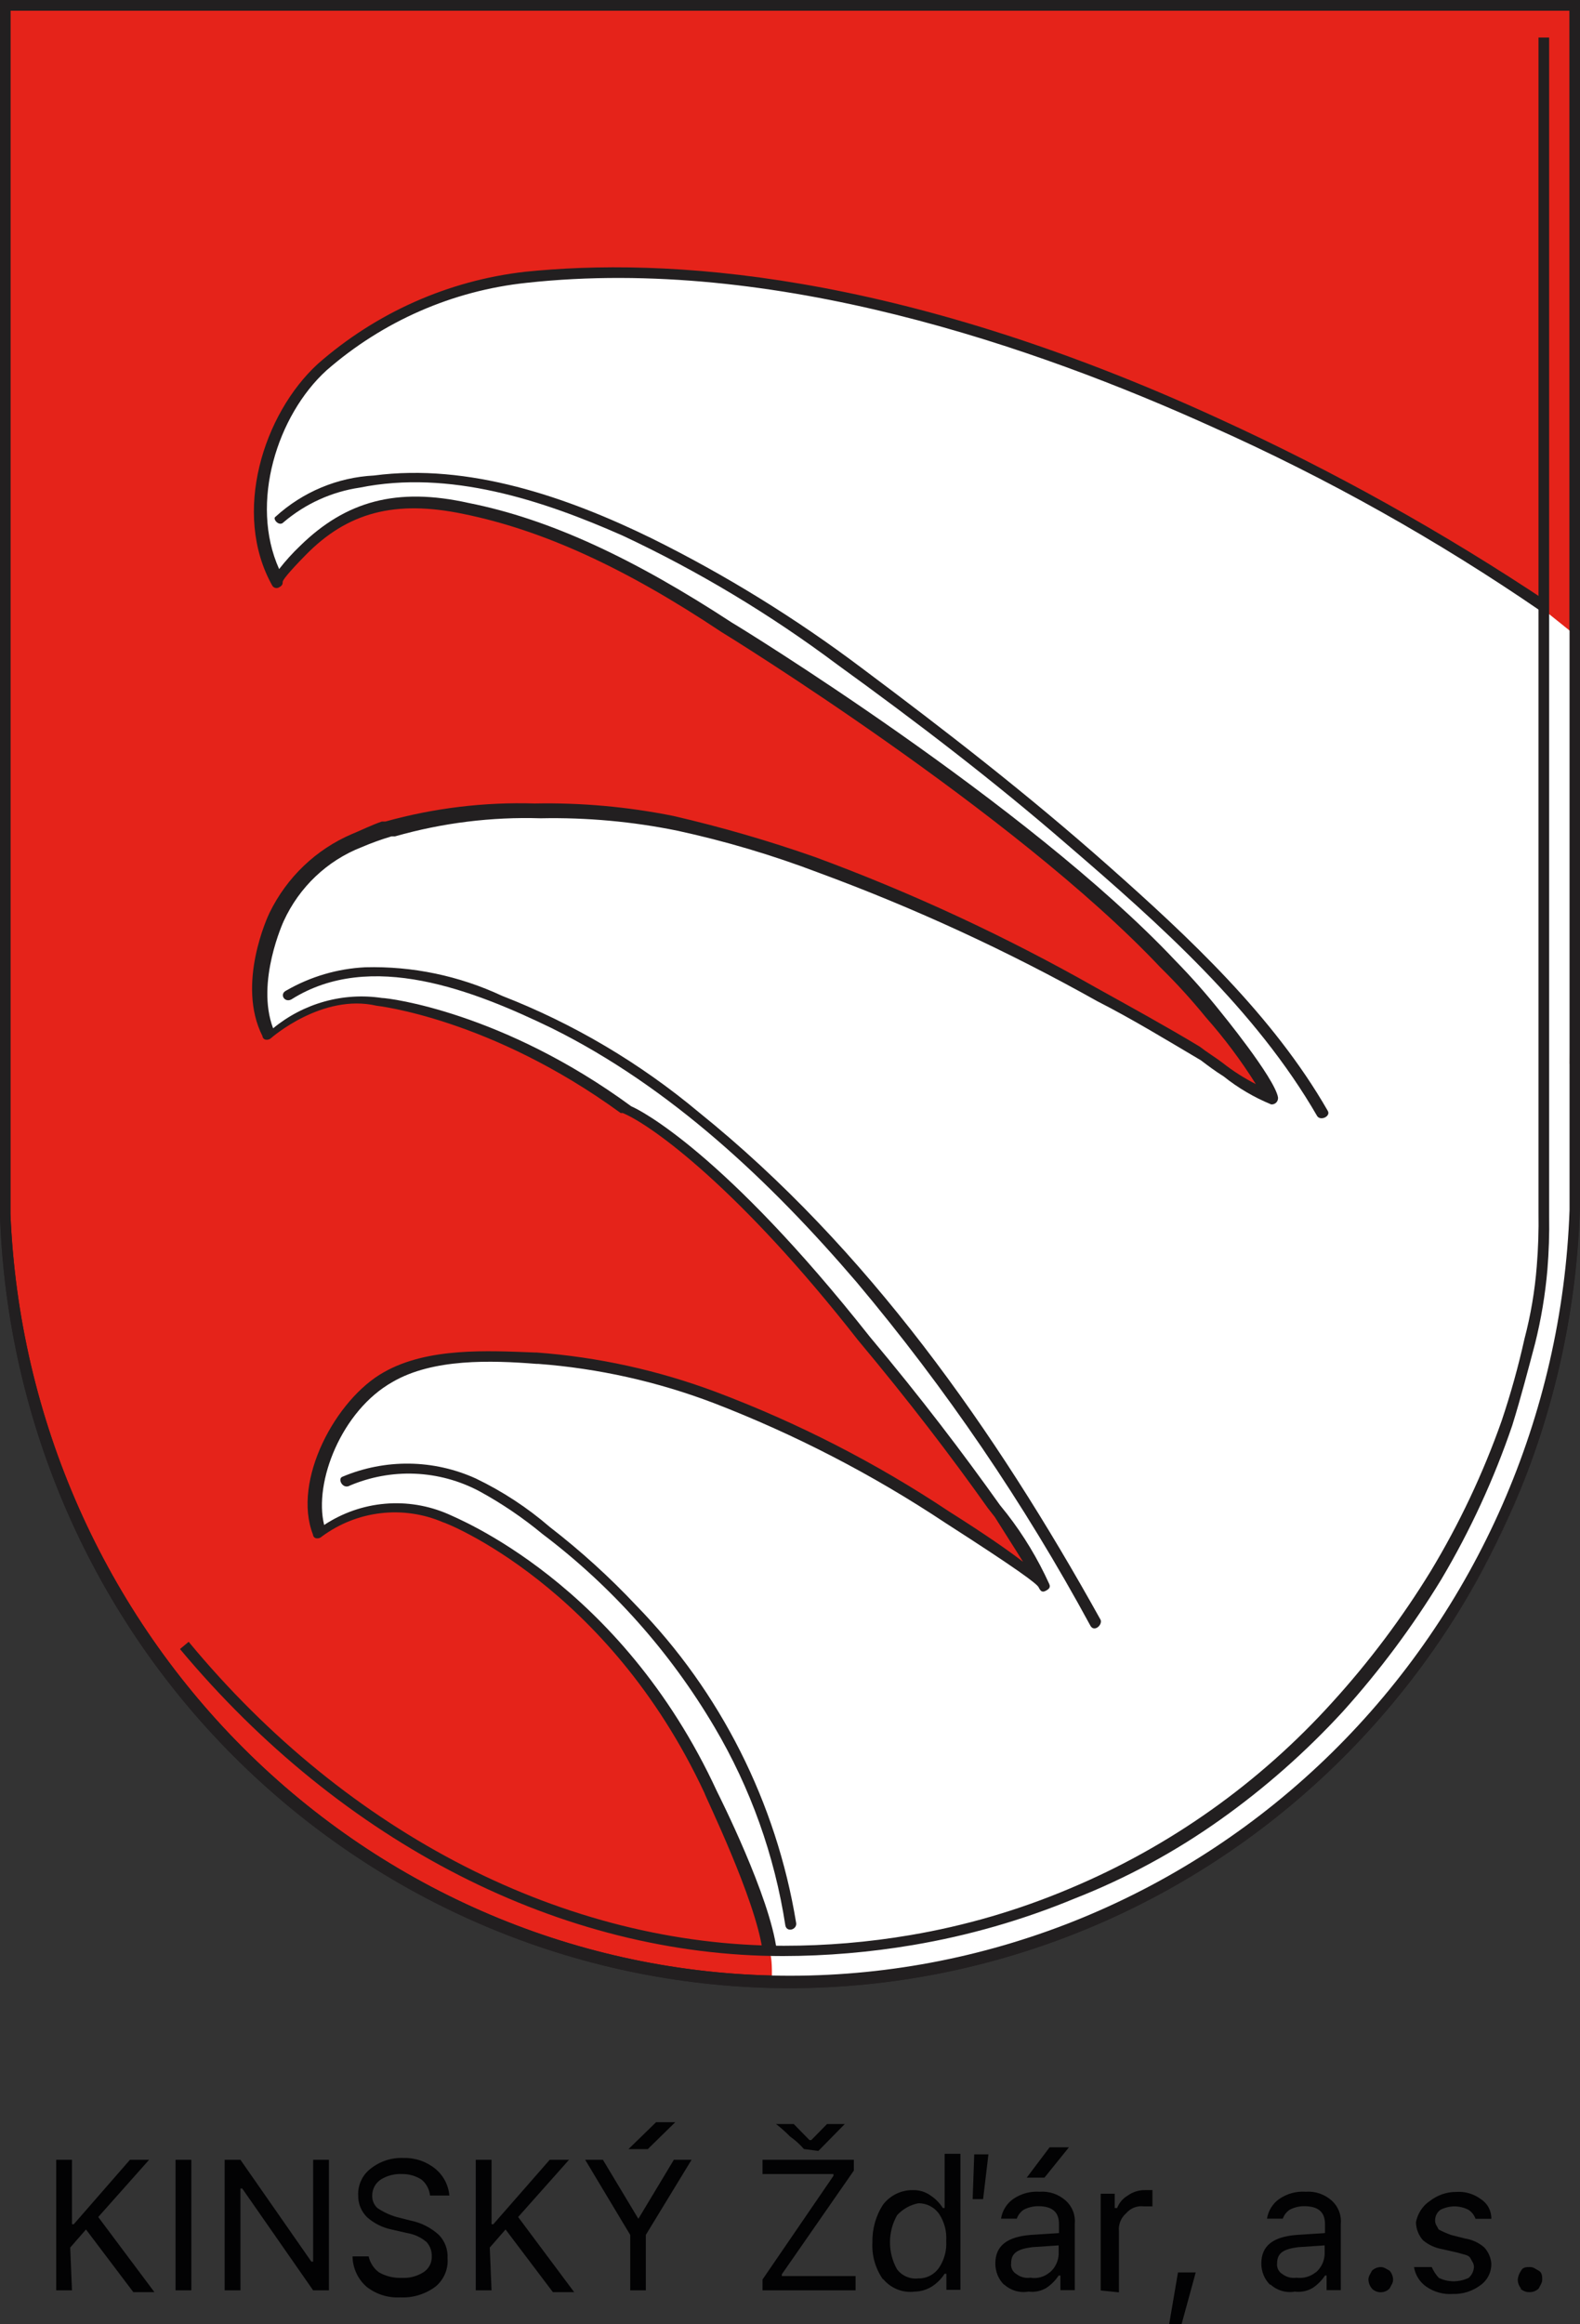
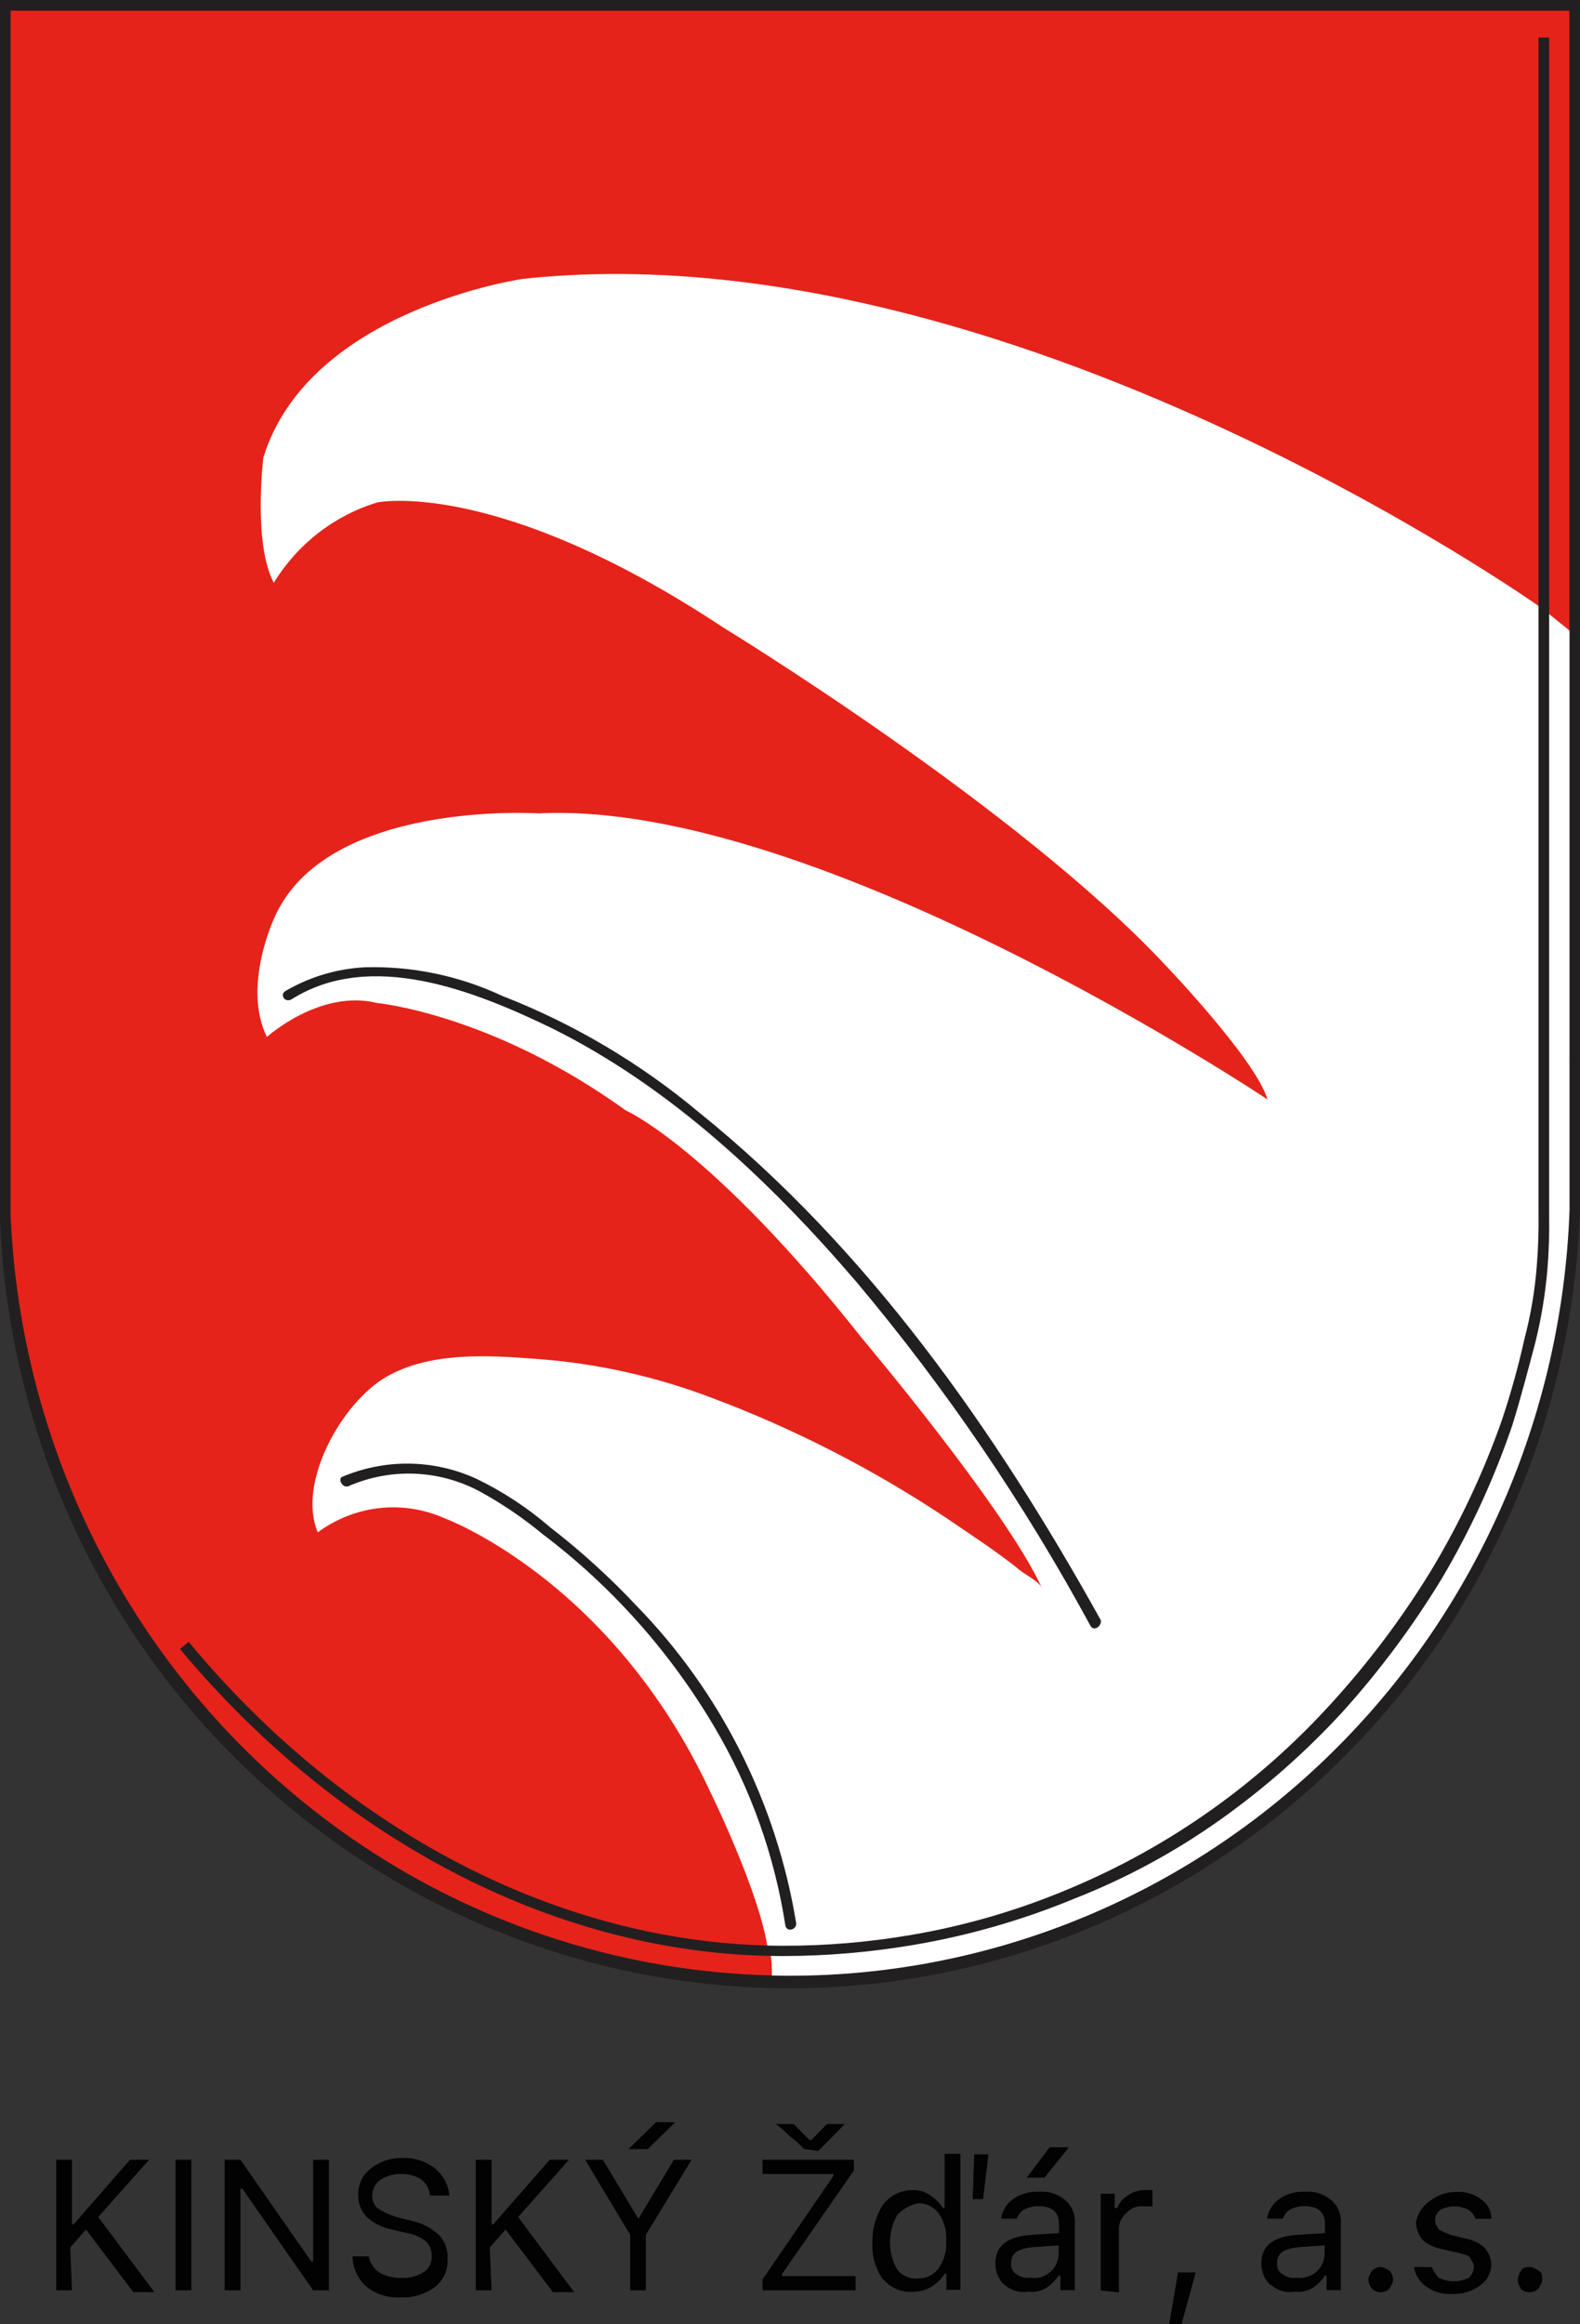
<svg xmlns="http://www.w3.org/2000/svg" width="68" height="100" viewBox="0 0 68 100" fill="none">
  <rect x="0" y="0" width="68" height="100" fill="#333333" stroke="none" />
  <g clip-path="url(#clip0_1051_4629)">
    <path d="M67.771 51.849C67.56 60.794 63.934 69.302 57.663 75.57C51.392 81.838 42.969 85.371 34.181 85.421C25.393 85.47 16.933 82.032 10.594 75.835C4.255 69.639 0.537 61.172 0.229 52.23V0.233H67.771V51.849Z" fill="#E5231A" />
    <path d="M34 85.54C25.18 85.537 16.703 82.062 10.341 75.843C4.019 69.666 0.309 61.224 0 52.308L0 0H68V51.849C67.748 60.864 64.057 69.423 57.709 75.713C51.362 82.003 42.858 85.528 34 85.54ZM0.45 0.458V52.23C0.809 61.05 4.505 69.387 10.764 75.496C17.023 81.604 25.36 85.011 34.031 85.004C42.718 84.994 51.064 81.556 57.315 75.412C63.565 69.269 67.234 60.898 67.55 52.059V0.458H0.45Z" fill="#221F20" />
    <path d="M67.397 56.232L67.55 46.69H67.474C67.397 46.69 67.397 46.535 67.474 46.535H67.55L67.771 27.304L66.336 26.154C66.336 26.154 43.296 9.767 22.514 11.997C22.514 11.997 13.295 13.31 11.333 19.689C11.333 19.689 10.883 23.388 11.784 25.074C12.805 23.406 14.39 22.176 16.241 21.616C16.241 21.616 21.369 20.536 31.131 27.001C31.131 27.001 43.746 34.693 50.096 41.461C50.096 41.461 54.019 45.54 54.553 47.304C54.553 47.304 35.206 34.382 23.193 34.996C23.193 34.996 13.974 34.382 11.784 39.542C11.784 39.542 10.425 42.463 11.486 44.615C11.486 44.615 13.776 42.541 16.241 43.155C16.241 43.155 21.156 43.613 26.925 47.77C26.925 47.77 30.627 49.386 37.129 57.615C37.129 57.615 43.235 64.849 44.837 68.306C44.685 68.003 44.005 67.692 43.776 67.459C42.792 66.682 41.739 65.999 40.724 65.307C37.574 63.21 34.203 61.482 30.673 60.155C28.223 59.218 25.652 58.647 23.041 58.462C21.003 58.306 18.507 58.151 16.622 59.239C14.737 60.326 12.768 63.776 13.676 65.928C14.453 65.353 15.363 64.994 16.317 64.886C17.271 64.778 18.237 64.926 19.118 65.315C19.118 65.315 26.292 67.933 30.566 77.086C30.566 77.086 32.756 81.546 33.054 83.932C33.054 83.932 33.283 83.854 33.206 85.486C33.206 85.486 43.784 85.866 52.545 79.868C52.545 79.868 65.39 72.176 67.435 56.333C67.359 56.333 67.359 56.255 67.435 56.255L67.397 56.232Z" fill="white" />
    <path d="M67.772 45.695L66.863 45.998V57.653L67.55 55.882L67.772 45.695Z" fill="white" />
-     <path d="M12.211 22.463C13.147 21.67 14.28 21.156 15.485 20.979C19.339 20.202 23.346 21.515 26.818 23.054C30.066 24.58 33.155 26.436 36.037 28.594C39.441 31.057 42.761 33.59 45.959 36.364C49.889 39.743 54.041 43.434 56.689 48.019C56.842 48.244 57.292 48.019 57.14 47.785C54.797 43.706 51.171 40.326 47.699 37.249C44.226 34.172 40.723 31.461 37.098 28.749C34.252 26.604 31.217 24.731 28.032 23.155C24.406 21.383 20.171 19.922 16.095 20.458C14.526 20.538 13.031 21.163 11.86 22.23C11.707 22.308 12.012 22.688 12.211 22.463Z" fill="#221F20" />
    <path d="M33.694 84.157C24.177 84.157 14.729 79.308 7.746 70.948L8.12 70.637C14.989 78.943 24.368 83.714 33.733 83.714C35.556 83.715 37.376 83.562 39.174 83.256C41.532 82.857 43.836 82.185 46.043 81.251C50.341 79.452 54.2 76.715 57.346 73.232C58.926 71.495 60.342 69.608 61.574 67.599C62.807 65.557 63.83 63.39 64.626 61.135C65.016 59.975 65.345 58.794 65.611 57.599C65.879 56.581 66.055 55.541 66.138 54.491C66.202 53.716 66.227 52.938 66.214 52.16V1.616H66.672V52.308C66.685 53.086 66.66 53.864 66.596 54.639C66.503 55.703 66.327 56.758 66.069 57.793C65.764 58.943 65.458 60.124 65.084 61.329C64.297 63.638 63.274 65.857 62.032 67.949C60.797 69.975 59.379 71.879 57.796 73.636C56.198 75.375 54.426 76.938 52.507 78.298C50.56 79.681 48.456 80.818 46.241 81.686C44.004 82.612 41.672 83.281 39.289 83.683C37.44 83.995 35.569 84.154 33.694 84.157Z" fill="#221F20" />
-     <path d="M32.817 83.916C32.512 81.686 30.322 77.226 30.322 77.148C26.162 68.221 19.141 65.493 19.065 65.493C18.218 65.13 17.293 64.996 16.379 65.104C15.466 65.211 14.596 65.557 13.852 66.107C13.822 66.137 13.786 66.159 13.746 66.172C13.707 66.186 13.665 66.19 13.623 66.185C13.584 66.181 13.547 66.164 13.519 66.135C13.491 66.107 13.474 66.07 13.471 66.029C12.562 63.699 14.455 60.187 16.523 59.036C18.416 57.964 20.98 58.112 23.026 58.19H23.094C25.729 58.385 28.323 58.955 30.803 59.883C34.333 61.211 37.704 62.939 40.854 65.035C42.441 66.037 43.426 66.729 44.029 67.195C43.647 66.573 43.197 65.882 42.815 65.268L42.517 64.887C40.93 62.65 39.114 60.272 36.923 57.653C31.863 51.189 28.086 48.423 26.803 47.887H26.712C21.118 43.807 16.21 43.271 16.21 43.271C13.867 42.727 11.677 44.654 11.677 44.654C11.647 44.684 11.611 44.706 11.571 44.719C11.532 44.733 11.49 44.737 11.448 44.732C11.409 44.728 11.372 44.711 11.344 44.682C11.316 44.654 11.299 44.617 11.296 44.577C10.166 42.346 11.524 39.425 11.601 39.27C12.346 37.743 13.606 36.541 15.15 35.882C15.531 35.727 15.982 35.501 16.432 35.346H16.584C18.677 34.764 20.843 34.502 23.011 34.569C25.013 34.53 27.014 34.71 28.979 35.105C31.044 35.582 33.082 36.173 35.084 36.876C39.255 38.415 43.298 40.294 47.173 42.494C48.699 43.341 50.226 44.18 51.63 45.027C51.928 45.26 52.309 45.493 52.607 45.719C53.057 46.074 53.54 46.384 54.049 46.643C53.411 45.626 52.691 44.665 51.897 43.768C51.283 43.014 50.629 42.296 49.936 41.616C43.67 34.965 31.131 27.234 31.055 27.195C26.895 24.421 23.346 22.805 19.95 22.113C17.004 21.5 14.959 22.036 13.15 23.885C12.387 24.662 12.166 24.965 12.166 25.035C12.166 25.105 12.166 25.19 12.013 25.268C11.989 25.283 11.961 25.294 11.933 25.298C11.905 25.302 11.876 25.301 11.848 25.294C11.82 25.286 11.794 25.273 11.771 25.256C11.748 25.238 11.729 25.216 11.715 25.19C9.975 22.082 11.334 17.809 13.677 15.657C16.188 13.452 19.295 12.07 22.591 11.694C28.559 11.08 38.534 11.616 52.439 18.003C57.372 20.256 62.121 22.903 66.642 25.921L66.337 26.309C61.871 23.242 57.143 20.589 52.21 18.384C44.578 14.926 33.321 11.002 22.667 12.168C19.485 12.502 16.479 13.817 14.051 15.936C11.937 17.863 10.731 21.632 12.013 24.483C12.291 24.127 12.594 23.792 12.921 23.481C14.883 21.562 17.073 20.948 20.171 21.64C23.652 22.331 27.277 24.025 31.505 26.791C31.657 26.869 44.204 34.561 50.584 41.329C51.264 42.023 51.908 42.751 52.515 43.512C52.515 43.512 54.851 46.364 55.003 47.211C55.008 47.252 55.003 47.293 54.99 47.332C54.977 47.371 54.955 47.406 54.927 47.436C54.898 47.465 54.864 47.487 54.825 47.501C54.787 47.514 54.746 47.519 54.706 47.514C53.971 47.212 53.283 46.807 52.66 46.309C52.286 46.076 51.981 45.843 51.683 45.618C50.249 44.771 48.737 43.846 47.226 43.077C43.368 40.914 39.349 39.061 35.206 37.537C33.238 36.788 31.217 36.188 29.162 35.742C27.223 35.346 25.247 35.166 23.27 35.206C21.155 35.14 19.042 35.402 17.004 35.983H16.852C16.413 36.114 15.983 36.269 15.562 36.449C14.082 37.026 12.881 38.165 12.211 39.627C12.211 39.627 10.998 42.245 11.754 44.242C12.404 43.707 13.156 43.315 13.962 43.09C14.769 42.865 15.612 42.813 16.439 42.937C16.745 42.937 21.652 43.551 27.17 47.599C27.551 47.755 31.177 49.596 37.442 57.521C39.64 60.14 41.449 62.525 43.036 64.755L43.342 65.136C44.058 66.06 44.665 67.067 45.151 68.135C45.227 68.291 45.151 68.368 44.998 68.446C44.845 68.524 44.777 68.446 44.7 68.291C44.624 68.135 43.792 67.514 40.694 65.525C37.561 63.444 34.217 61.714 30.719 60.365C28.292 59.441 25.747 58.873 23.163 58.679H23.087C21.125 58.524 18.63 58.446 16.897 59.456C14.707 60.684 13.493 63.761 13.951 65.61C14.736 65.091 15.634 64.778 16.565 64.697C17.497 64.615 18.434 64.769 19.294 65.144C19.599 65.299 26.704 68.073 30.856 77.071C30.932 77.226 33.146 81.608 33.428 83.916H32.817Z" fill="#221F20" />
    <path d="M12.54 42.999C15.943 40.847 20.4 42.618 23.728 44.227C28.864 46.768 33.169 50.847 36.87 55.167C40.703 59.729 44.071 64.675 46.921 69.93C47.074 70.241 47.448 69.93 47.371 69.697C42.838 61.538 37.328 53.691 30.07 47.848C27.532 45.727 24.674 44.038 21.606 42.844C19.761 41.981 17.745 41.561 15.714 41.616C14.521 41.675 13.358 42.018 12.318 42.618C12.013 42.766 12.242 43.155 12.54 42.999ZM15.035 63.924C15.927 63.542 16.891 63.365 17.858 63.405C18.825 63.445 19.771 63.702 20.629 64.157C21.59 64.681 22.5 65.298 23.346 65.998C26.324 68.247 28.839 71.069 30.749 74.305C32.3 76.926 33.337 79.828 33.802 82.852C33.878 83.162 34.336 83.007 34.26 82.704C33.408 77.55 31.008 72.792 27.391 69.083C26.237 67.855 24.989 66.722 23.659 65.695C22.695 64.863 21.627 64.163 20.484 63.613C19.582 63.203 18.607 62.984 17.619 62.971C16.631 62.958 15.65 63.15 14.738 63.535C14.516 63.613 14.738 64.079 15.043 63.924H15.035Z" fill="#221F20" />
    <path d="M34 85.54C25.18 85.537 16.703 82.062 10.341 75.843C4.019 69.666 0.309 61.224 0 52.308L0 0H68V51.849C67.748 60.864 64.057 69.423 57.709 75.713C51.362 82.003 42.858 85.528 34 85.54ZM0.45 0.458V52.23C0.809 61.05 4.505 69.387 10.764 75.496C17.023 81.604 25.36 85.011 34.031 85.004C42.718 84.994 51.064 81.556 57.315 75.412C63.565 69.269 67.234 60.898 67.55 52.059V0.458H0.45Z" fill="#221F20" />
    <path d="M3.098 98.539H2.419V92.922H3.098V95.695H3.175L5.594 92.922H6.418L4.228 95.385L6.647 98.617H5.739L3.701 95.921L3.022 96.698L3.098 98.547V98.539ZM8.234 98.539H7.555V92.922H8.234V98.539ZM10.348 98.539H9.669V92.922H10.348L13.401 97.304H13.477V92.922H14.157V98.539H13.477L10.425 94.157H10.348V98.539ZM15.187 97.079H15.866C15.927 97.358 16.088 97.604 16.317 97.77C16.618 97.937 16.958 98.017 17.301 98.003C17.62 98.019 17.936 97.938 18.209 97.77C18.327 97.699 18.423 97.598 18.489 97.476C18.555 97.355 18.587 97.217 18.583 97.079C18.59 96.853 18.511 96.633 18.362 96.465C18.124 96.261 17.837 96.127 17.53 96.076L16.851 95.921C16.457 95.84 16.091 95.655 15.79 95.385C15.669 95.264 15.574 95.121 15.51 94.962C15.445 94.803 15.414 94.632 15.416 94.46C15.405 94.239 15.448 94.019 15.54 93.819C15.631 93.618 15.77 93.444 15.943 93.31C16.351 92.984 16.86 92.819 17.377 92.844C17.87 92.832 18.351 92.997 18.736 93.31C18.907 93.451 19.049 93.625 19.153 93.822C19.256 94.02 19.32 94.237 19.339 94.46H18.507C18.493 94.325 18.453 94.194 18.389 94.076C18.325 93.957 18.238 93.852 18.133 93.769C17.884 93.611 17.595 93.53 17.301 93.535C16.982 93.52 16.666 93.601 16.393 93.769C16.279 93.843 16.185 93.945 16.119 94.066C16.054 94.186 16.019 94.322 16.019 94.46C16.016 94.56 16.034 94.66 16.072 94.753C16.11 94.845 16.168 94.928 16.24 94.996C16.496 95.169 16.777 95.3 17.072 95.385L17.683 95.54C18.131 95.631 18.548 95.843 18.889 96.154C19.016 96.285 19.116 96.442 19.18 96.615C19.244 96.787 19.272 96.972 19.262 97.156C19.28 97.389 19.242 97.623 19.15 97.837C19.058 98.051 18.916 98.239 18.736 98.384C18.294 98.711 17.755 98.873 17.209 98.842C16.693 98.869 16.184 98.706 15.775 98.384C15.589 98.222 15.44 98.022 15.336 97.797C15.232 97.572 15.176 97.327 15.172 97.079H15.187ZM21.155 98.539H20.476V92.922H21.155V95.695H21.232L23.659 92.922H24.49L22.3 95.385L24.712 98.617H23.796L21.758 95.921L21.079 96.698L21.155 98.547V98.539ZM27.803 98.539H27.123V96.154L25.185 92.922H25.948L27.474 95.462L29.001 92.922H29.764L27.795 96.154V98.539H27.803ZM27.879 92.463H27.047L28.238 91.305H29.062L27.879 92.463ZM32.817 98.539V98.073L35.87 93.613V93.535H32.817V92.922H36.747V93.388L33.649 97.848V97.925H36.823V98.539H32.817ZM34.603 92.463C34.424 92.258 34.221 92.075 34 91.919C33.812 91.726 33.61 91.546 33.397 91.383H34.16L34.839 92.075H34.916L35.595 91.383H36.358L35.221 92.541L34.618 92.463H34.603ZM38.006 98.073C37.675 97.607 37.513 97.039 37.548 96.465C37.535 95.891 37.695 95.327 38.006 94.849C38.159 94.652 38.354 94.493 38.576 94.385C38.798 94.278 39.042 94.223 39.288 94.227C39.561 94.219 39.829 94.301 40.052 94.46C40.262 94.6 40.441 94.782 40.578 94.996H40.655V92.665H41.334V98.516H40.731V97.825H40.655C40.517 98.038 40.338 98.221 40.128 98.361C39.9 98.509 39.636 98.59 39.365 98.594C39.112 98.626 38.855 98.593 38.618 98.498C38.38 98.403 38.17 98.249 38.006 98.05V98.073ZM38.609 95.307C38.408 95.661 38.303 96.063 38.303 96.472C38.303 96.882 38.408 97.284 38.609 97.638C38.716 97.776 38.855 97.884 39.014 97.952C39.173 98.02 39.346 98.046 39.517 98.026C39.694 98.031 39.868 97.991 40.026 97.909C40.183 97.828 40.318 97.708 40.418 97.56C40.643 97.222 40.751 96.818 40.723 96.41C40.751 96.001 40.643 95.593 40.418 95.253C40.316 95.107 40.181 94.989 40.024 94.909C39.867 94.83 39.693 94.79 39.517 94.794C39.169 94.863 38.851 95.043 38.609 95.307ZM41.929 92.689H42.54L42.311 94.615H41.861L41.929 92.689ZM43.219 98.306C43.097 98.187 43 98.043 42.934 97.884C42.869 97.725 42.836 97.554 42.837 97.382C42.837 96.605 43.372 96.232 44.364 96.154L45.577 96.076V95.695C45.577 95.152 45.272 94.918 44.669 94.918C44.46 94.92 44.253 94.971 44.066 95.066C43.925 95.158 43.818 95.294 43.761 95.455H43.082C43.109 95.284 43.169 95.122 43.26 94.976C43.35 94.831 43.469 94.705 43.608 94.608C43.943 94.378 44.343 94.269 44.745 94.297C44.95 94.281 45.155 94.308 45.349 94.374C45.543 94.441 45.722 94.547 45.875 94.685C46.012 94.81 46.118 94.966 46.184 95.14C46.251 95.314 46.275 95.502 46.256 95.688V98.531H45.638V97.902H45.562C45.422 98.116 45.24 98.299 45.028 98.438C44.797 98.573 44.529 98.628 44.264 98.594C44.077 98.627 43.885 98.616 43.703 98.562C43.52 98.508 43.352 98.413 43.211 98.283L43.219 98.306ZM45.18 97.77C45.293 97.674 45.386 97.556 45.451 97.422C45.517 97.289 45.555 97.142 45.562 96.993V96.605L44.425 96.682C43.822 96.76 43.517 96.915 43.517 97.374C43.505 97.466 43.52 97.559 43.561 97.642C43.602 97.726 43.666 97.794 43.745 97.84C43.831 97.905 43.928 97.952 44.032 97.979C44.135 98.006 44.243 98.011 44.349 97.995C44.495 98.021 44.646 98.013 44.79 97.972C44.933 97.932 45.067 97.861 45.18 97.762V97.77ZM44.951 93.691H44.188L45.173 92.385H46.005L44.951 93.691ZM47.371 98.539V94.382H47.974V94.996H48.08C48.168 94.769 48.33 94.58 48.538 94.46C48.761 94.3 49.029 94.218 49.301 94.227H49.599V94.926H49.225C49.083 94.908 48.939 94.927 48.806 94.98C48.673 95.032 48.555 95.118 48.462 95.229C48.353 95.324 48.268 95.444 48.215 95.579C48.161 95.715 48.142 95.861 48.157 96.006V98.625L47.394 98.547L47.371 98.539ZM50.851 100H50.317L50.698 97.77H51.461L50.851 100ZM54.667 98.306C54.545 98.187 54.448 98.043 54.382 97.884C54.317 97.725 54.284 97.554 54.285 97.382C54.285 96.605 54.812 96.232 55.812 96.154L57.025 96.076V95.695C57.025 95.152 56.72 94.918 56.117 94.918C55.907 94.92 55.701 94.971 55.514 95.066C55.373 95.158 55.266 95.294 55.209 95.455H54.529C54.556 95.284 54.617 95.122 54.708 94.976C54.798 94.831 54.916 94.705 55.056 94.608C55.391 94.378 55.791 94.269 56.193 94.297C56.397 94.281 56.603 94.308 56.797 94.374C56.991 94.441 57.17 94.547 57.323 94.685C57.46 94.81 57.566 94.966 57.632 95.14C57.698 95.314 57.723 95.502 57.704 95.688V98.531H57.094V97.902H57.025C56.885 98.116 56.703 98.299 56.491 98.438C56.26 98.573 55.992 98.628 55.728 98.594C55.54 98.627 55.348 98.616 55.166 98.562C54.983 98.508 54.815 98.413 54.674 98.283L54.667 98.306ZM56.628 97.77C56.741 97.674 56.833 97.556 56.899 97.422C56.965 97.289 57.002 97.142 57.01 96.993V96.605L55.873 96.682C55.27 96.76 54.964 96.915 54.964 97.374C54.953 97.466 54.968 97.559 55.009 97.642C55.05 97.726 55.114 97.794 55.193 97.84C55.279 97.905 55.376 97.952 55.48 97.979C55.583 98.006 55.691 98.011 55.796 97.995C55.943 98.015 56.093 98.005 56.235 97.965C56.378 97.925 56.512 97.856 56.628 97.762V97.77ZM59.047 98.462C58.952 98.355 58.897 98.217 58.895 98.073C58.895 97.925 58.971 97.848 59.047 97.692C59.15 97.597 59.282 97.541 59.421 97.537C59.574 97.537 59.65 97.615 59.803 97.692C59.897 97.797 59.951 97.932 59.956 98.073C59.956 98.228 59.879 98.306 59.803 98.462C59.702 98.564 59.564 98.622 59.421 98.622C59.279 98.622 59.141 98.564 59.04 98.462H59.047ZM61.543 94.693C61.867 94.439 62.264 94.302 62.673 94.305C63.051 94.277 63.427 94.387 63.733 94.615C63.874 94.705 63.99 94.83 64.069 94.978C64.148 95.127 64.188 95.293 64.184 95.462H63.505C63.447 95.302 63.34 95.166 63.199 95.074C63.012 94.978 62.806 94.928 62.596 94.926C62.387 94.929 62.181 94.98 61.993 95.074C61.92 95.126 61.861 95.196 61.821 95.278C61.781 95.359 61.762 95.449 61.764 95.54C61.764 95.695 61.841 95.765 61.917 95.921C62.087 96.011 62.263 96.089 62.444 96.154L63.054 96.309C63.358 96.356 63.644 96.488 63.878 96.69C64.053 96.879 64.161 97.123 64.184 97.382C64.188 97.561 64.15 97.74 64.071 97.901C63.993 98.062 63.877 98.201 63.733 98.306C63.384 98.573 62.956 98.71 62.52 98.695C62.12 98.723 61.722 98.613 61.39 98.384C61.249 98.288 61.129 98.163 61.037 98.017C60.945 97.871 60.883 97.708 60.856 97.537H61.619C61.694 97.709 61.797 97.867 61.925 98.003C62.114 98.094 62.319 98.144 62.528 98.151C62.762 98.153 62.994 98.103 63.207 98.003C63.274 97.945 63.328 97.874 63.368 97.794C63.407 97.714 63.43 97.626 63.436 97.537C63.436 97.382 63.359 97.304 63.283 97.156C63.207 97.009 62.986 97.001 62.757 96.923L62.077 96.768C61.772 96.717 61.485 96.586 61.245 96.387C61.054 96.175 60.945 95.898 60.94 95.61C60.975 95.422 61.047 95.243 61.152 95.084C61.257 94.924 61.392 94.789 61.551 94.685L61.543 94.693ZM65.466 98.462C65.373 98.354 65.321 98.216 65.321 98.073C65.335 97.935 65.385 97.804 65.466 97.692C65.542 97.537 65.695 97.537 65.847 97.537C66 97.537 66.076 97.615 66.221 97.692C66.366 97.77 66.374 97.925 66.374 98.073C66.374 98.221 66.298 98.306 66.221 98.462C66.12 98.559 65.987 98.614 65.847 98.617C65.771 98.621 65.694 98.609 65.622 98.582C65.55 98.555 65.484 98.514 65.428 98.462H65.466Z" fill="#020203" />
  </g>
  <defs>
    <clipPath id="clip0_1051_4629">
      <rect width="68" height="100" fill="white" />
    </clipPath>
  </defs>
</svg>